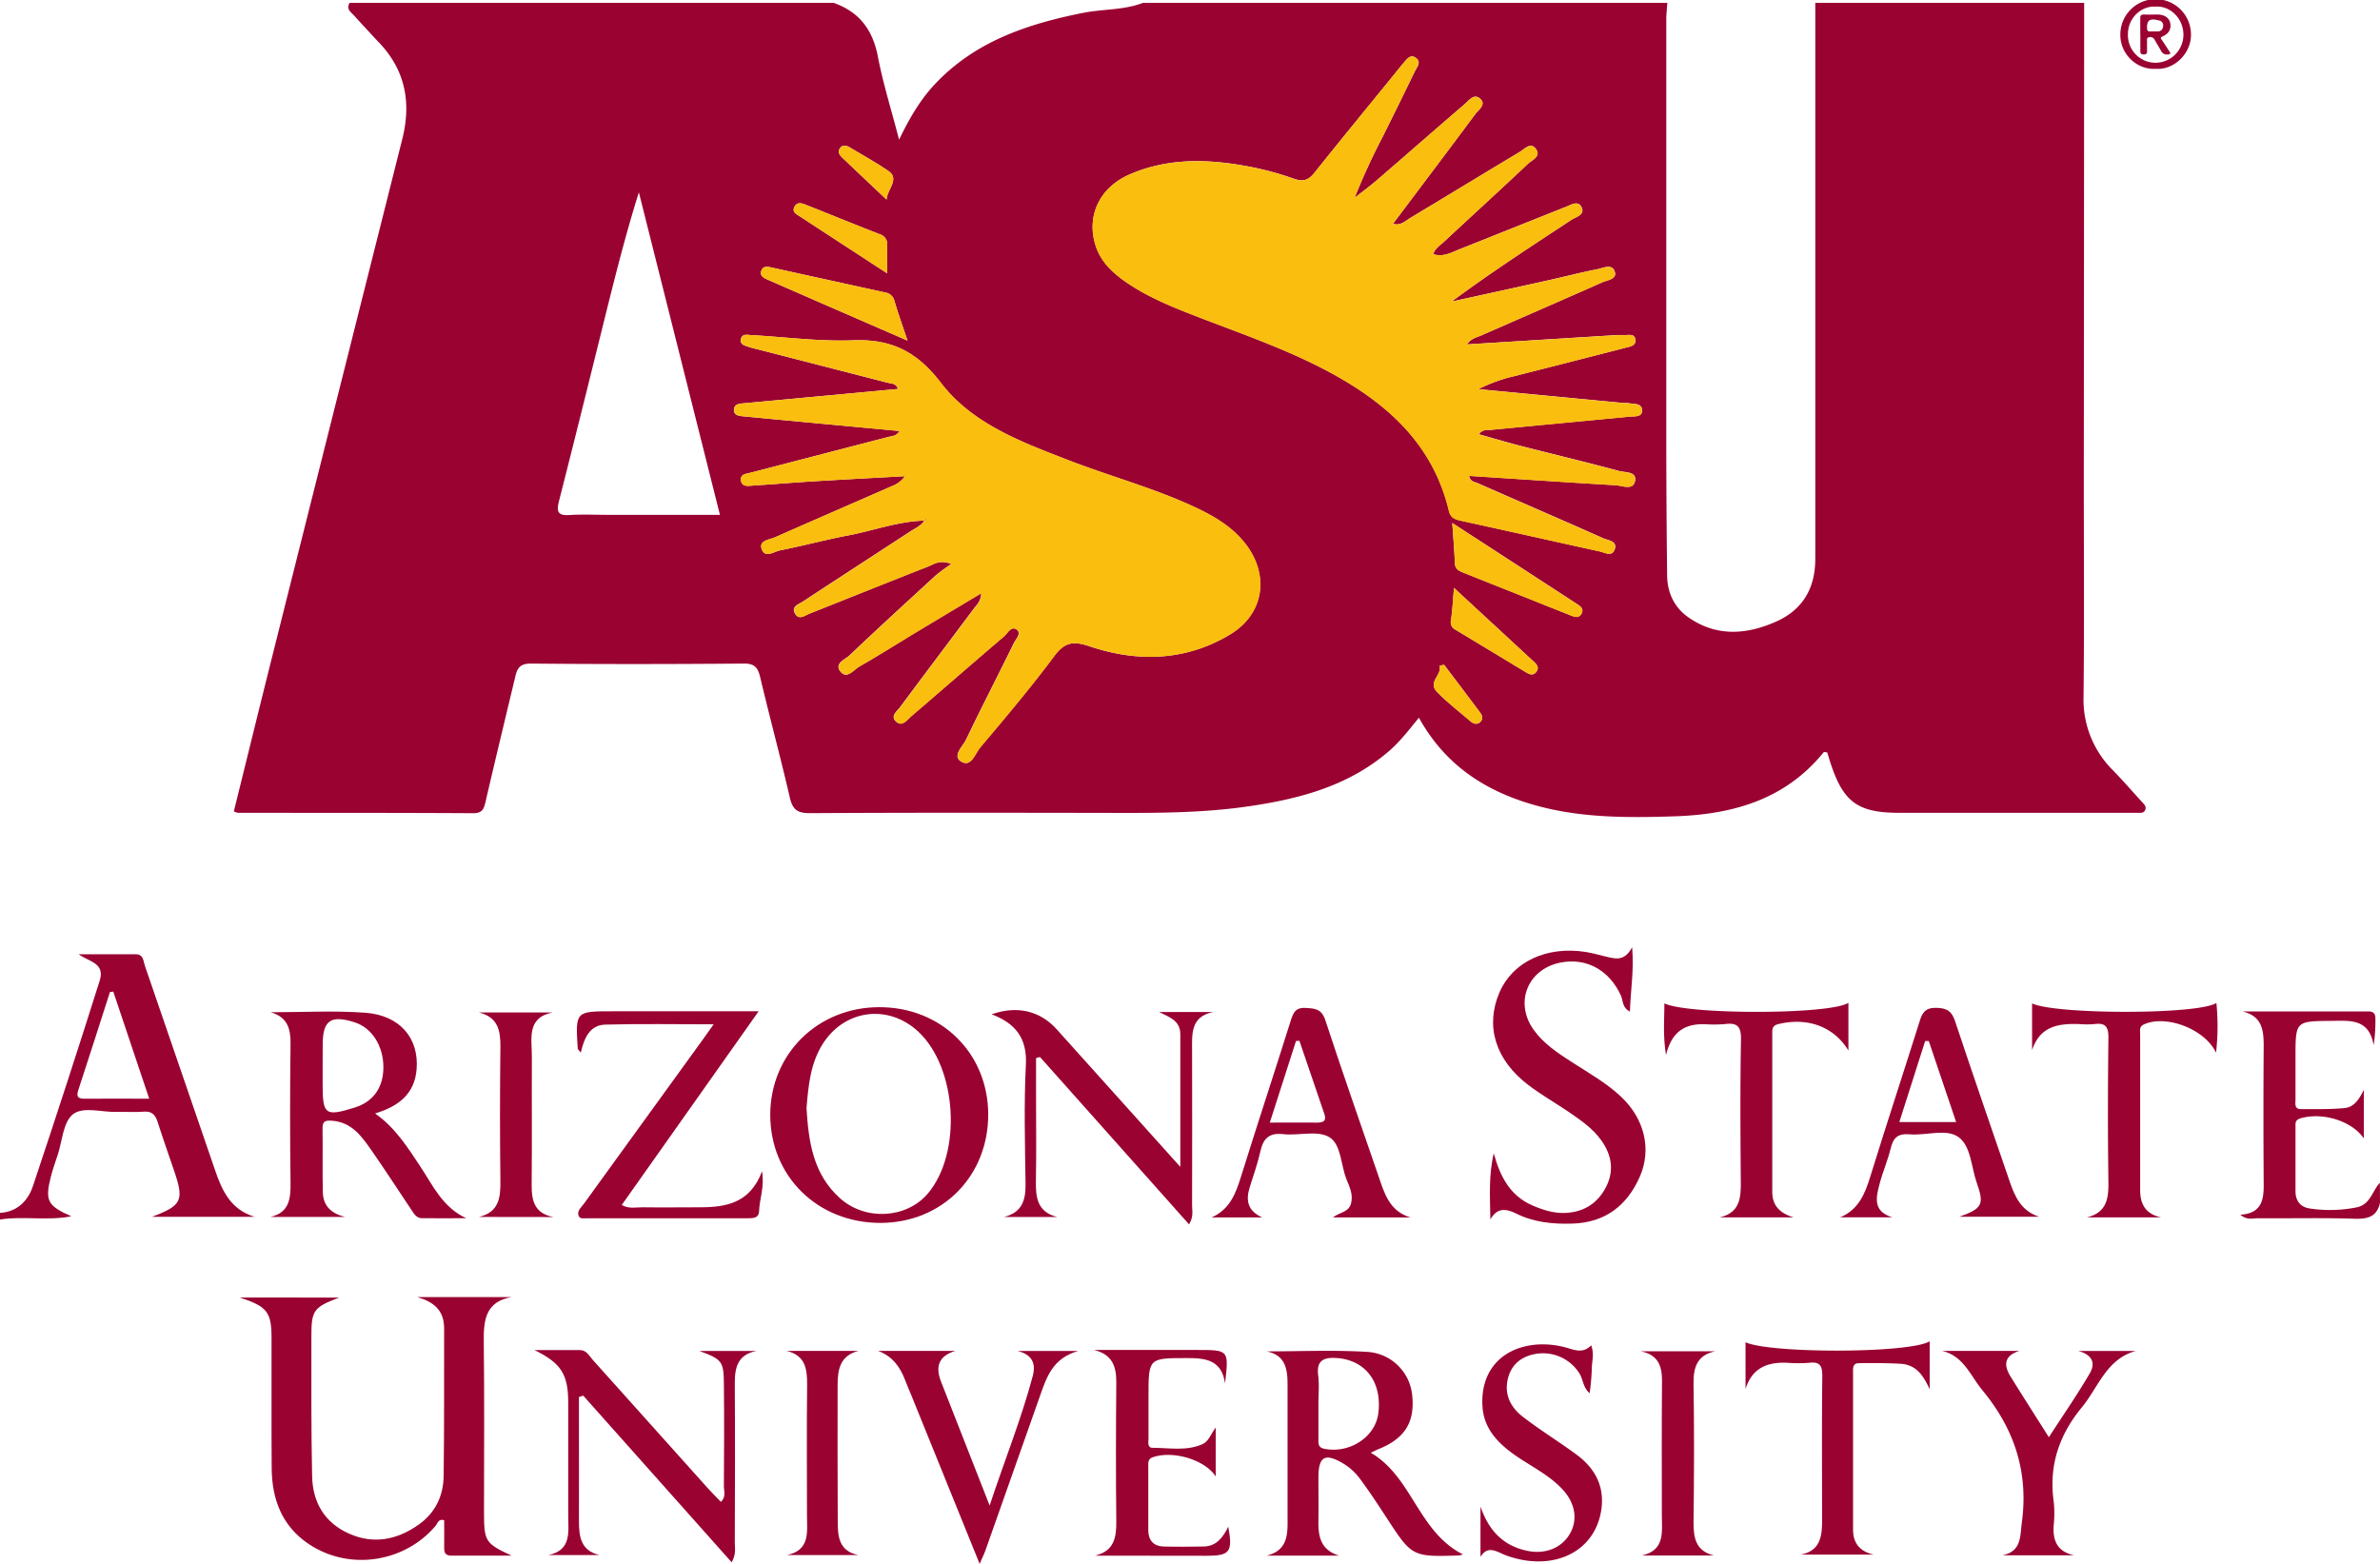
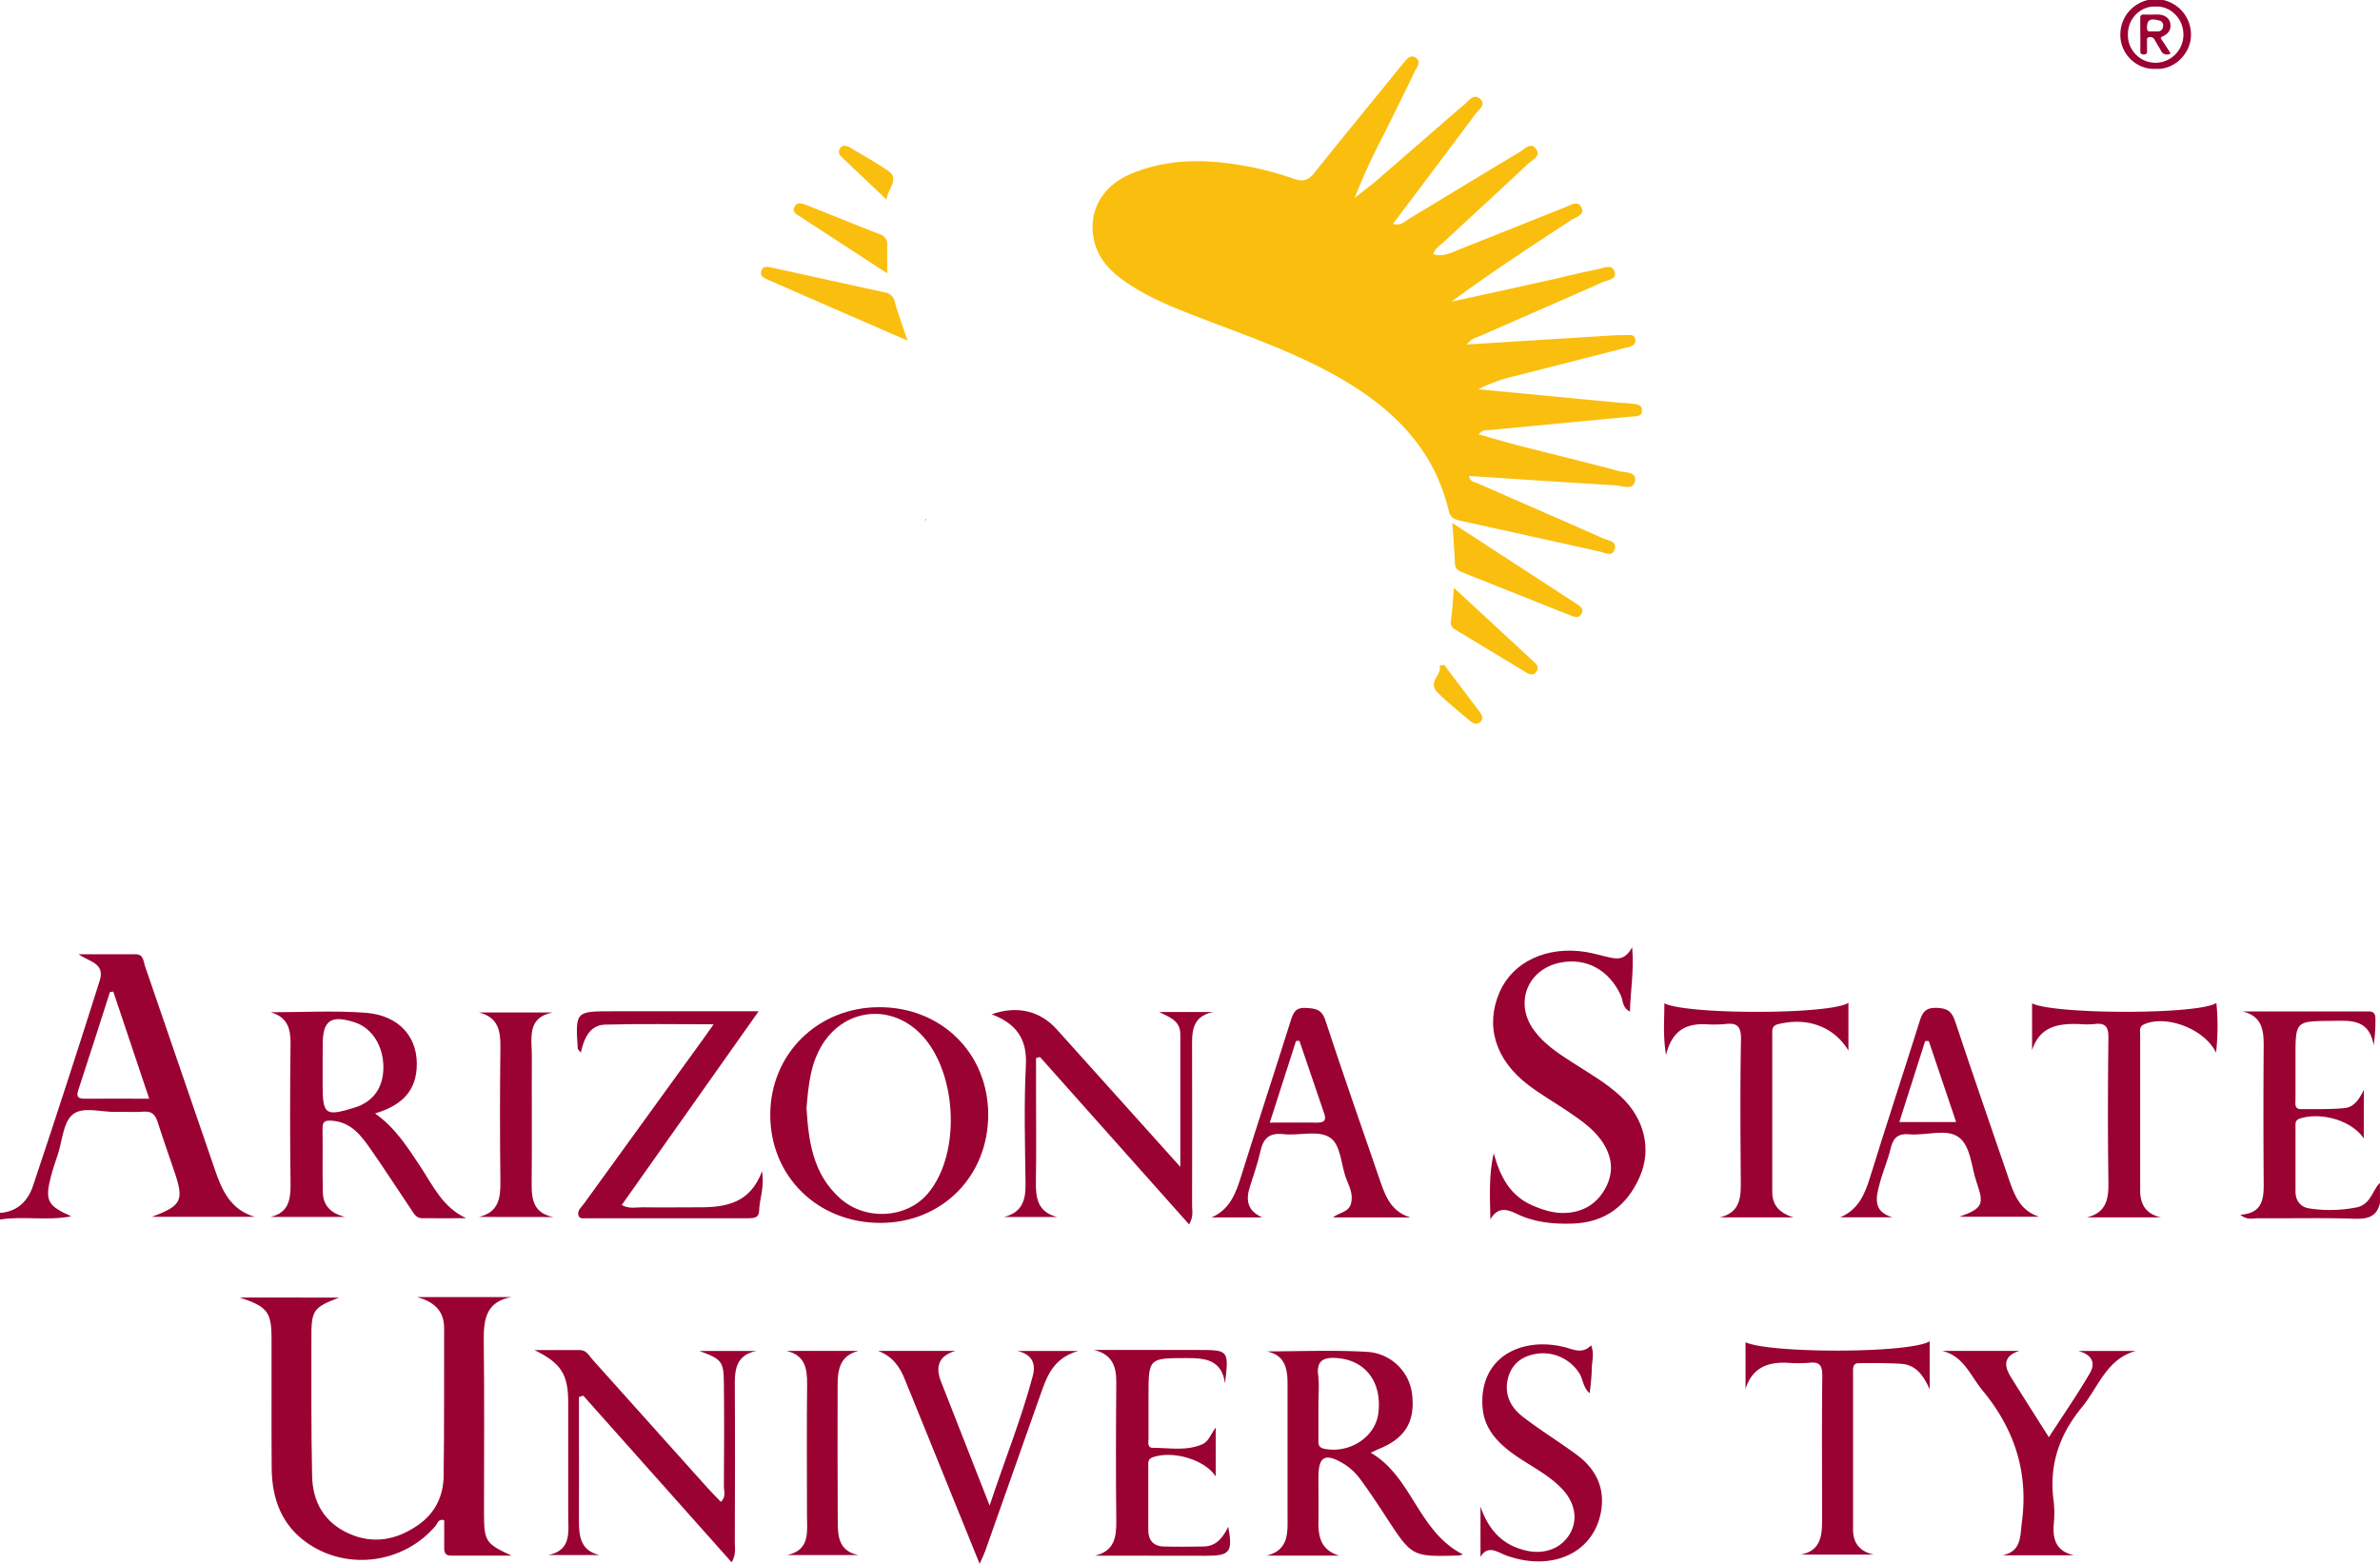
<svg xmlns="http://www.w3.org/2000/svg" viewBox="0 0 910 597.98">
  <defs>
    <style>.cls-1{fill:#9a0232;}.cls-2{fill:#fabe0f;}</style>
  </defs>
  <title>Asset 4</title>
  <g id="Layer_2" data-name="Layer 2">
    <g id="Layer_1-2" data-name="Layer 1">
      <g id="_0mg4p0" data-name="0mg4p0">
-         <path class="cls-1" d="M796.89,1.08q-.07,91.22-.14,182.43c0,27.62.19,55.25-.1,82.87A38.09,38.09,0,0,0,808,294.66c3.73,3.83,7.22,7.89,10.84,11.82.87.95,2,1.88,1.37,3.28s-2.17,1-3.37,1.05c-8.78,0-17.56,0-26.34,0H726.25c-16,0-21.56-4.1-26.51-19.53-.38-1.2-.73-2.41-1.08-3.56-.6-.05-1.22-.26-1.36-.09-14.68,18.11-34.65,23.76-56.86,24.51-18.23.61-36.4.68-54.11-4.41-18.53-5.32-33.81-15.21-43.81-33.3-3.83,4.72-7.17,9.06-11.29,12.65-15.15,13.17-33.54,18.21-52.79,21.09-19.76,3-39.67,2.69-59.57,2.66-36.4-.05-72.8-.11-109.21.11-4.67,0-6.59-1.28-7.64-5.85-3.56-15.39-7.69-30.64-11.33-46-.87-3.66-2-5.38-6.21-5.35-27.19.22-54.39.26-81.58,0-4.54,0-5.27,2.28-6,5.47-3.77,15.78-7.59,31.55-11.25,47.36-.64,2.76-1.23,4.41-4.75,4.39-30-.17-60-.12-89.93-.15a6.22,6.22,0,0,1-1.56-.56c5.07-20.45,10.09-41,15.23-61.44q24.56-97.84,49.18-195.66c3.47-13.81,1.22-26.26-8.86-36.84-3.25-3.41-6.41-6.9-9.58-10.37-1.24-1.36-3.17-2.52-1.67-4.84H318.76c9.76,3.43,14.93,10.27,16.89,20.49s5.15,20.39,8.12,31.81c4.07-8.39,8.13-15.31,13.72-21.25,15.41-16.36,35.38-23,56.64-27.23,7.6-1.51,15.51-1,22.87-3.82H637.51c-.14,2.12-.4,4.25-.4,6.37q0,79,0,158,0,27.29.32,54.59c.07,6.6,2.77,12.27,8.13,16,10.7,7.46,22.12,6.7,33.52,1.64,10.33-4.59,15-12.91,15-24q0-106.31,0-212.62Zm-443.39,198-.08-.07c-1.27,2.13-3.55,3-5.48,4.26-13.61,8.92-27.27,17.75-40.87,26.69-1.61,1.06-4.65,1.87-3.12,4.63s3.82.68,5.66,0c15.11-6,30.18-12.08,45.31-18,2.18-.85,4.3-2.7,8.82-.93a72.15,72.15,0,0,0-5.94,4.34c-11,10.12-22.1,20.24-32.95,30.57-1.7,1.62-6.08,3.12-3.45,6.3,2.42,2.93,5-.73,7.13-2,7.44-4.24,14.67-8.83,22-13.26,7.94-4.79,15.91-9.54,24.63-14.77-.16,3.3-1.8,4.51-2.87,5.95-9.35,12.52-18.77,25-28.1,37.54-1.18,1.59-3.79,3.39-1.73,5.45,2.4,2.41,4.23-.44,5.88-1.85,11.87-10.17,23.63-20.45,35.53-30.59,1.43-1.21,2.79-4.3,5-2.48,1.7,1.38-.49,3.52-1.28,5.14-6,12.29-12.31,24.47-18.23,36.82-1.24,2.6-5.3,6.14-2,8.3,3.92,2.54,5.41-2.95,7.36-5.26,9.66-11.46,19.35-22.92,28.29-34.93,4-5.43,7.31-5.9,13.6-3.79,18.39,6.18,36.83,5.65,53.82-4.63,13-7.89,15-23,5.45-34.93-5.09-6.37-11.92-10.33-19.15-13.7-15.55-7.25-32.15-11.69-48.11-17.86-18.06-7-36.87-13.92-48.85-29.57-9.15-11.95-18.91-16.89-33.54-16.32-13,.51-26-1.27-39.07-2-1.4-.08-3.33-.58-3.83,1.35-.62,2.37,1.54,2.66,3.09,3.22,1,.36,2.06.56,3.1.83q24.85,6.38,49.7,12.78c1.51.39,3.44.2,4.11,2.41l-16.7,1.56-42.17,3.92c-1.72.16-3.78.26-3.84,2.48s2,2.37,3.73,2.53l13.42,1.28L344,164.81c-1.3,2-2.89,1.89-4.25,2.24L287,180.75c-1.61.42-3.85.48-3.69,2.74.2,2.77,2.62,2.32,4.48,2.19,7.89-.52,15.78-1.18,23.67-1.66,11.52-.7,23-1.3,34.57-1.94a10.59,10.59,0,0,1-4.84,3.74c-14.9,6.52-29.82,13-44.69,19.56-2.16,1-6.26,1.21-5.31,4.35,1.19,4,4.84,1.14,7.21.68,8.6-1.69,17.07-4,25.68-5.63C333.87,202.94,343.37,199.33,353.51,199.07ZM548,97.19c.67-2.25,2.61-3.35,4.11-4.76,10.65-9.92,21.42-19.72,32-29.72,1.59-1.51,5.44-2.91,3-5.94-2-2.47-4.26.26-6.14,1.39C567,66.53,553.14,75,539.19,83.35c-1.94,1.17-3.69,3.07-6.58,2.21,10.58-14.05,21.11-28,31.52-42,1.24-1.67,4.34-3.63,1.72-5.9-2.34-2-4.27.81-5.93,2.24-11.2,9.63-22.3,19.38-33.48,29-2.74,2.36-5.67,4.51-8.51,6.75a254.43,254.43,0,0,1,10.83-23.54q6.16-12.35,12.18-24.77c.78-1.61,2.64-3.53.51-5.15s-3.49.35-4.74,1.82c-1.11,1.3-2.18,2.64-3.26,4-10.27,12.62-20.61,25.19-30.74,37.91-2.33,2.93-4.31,3.73-8.09,2.38a118.23,118.23,0,0,0-19.19-5c-14.74-2.59-29.48-2.71-43.51,3.4-11.22,4.88-16.22,15.26-13.33,26.06,2,7.61,7.57,12.28,13.74,16.28,7.57,4.91,15.91,8.32,24.3,11.58,17.34,6.75,35,12.71,51.48,21.54C530.17,154,547.9,169.65,554,195.29c.62,2.6,2.19,3.28,4.45,3.78,17.75,3.88,35.48,7.86,53.23,11.77,2,.43,4.63,2.11,5.66-.63,1.26-3.34-2.36-3.53-4.23-4.35-16-7.12-32.14-14.08-48.2-21.15-1.1-.48-2.78-.49-3.17-2.76,18.88,1.23,37.43,2.48,56,3.58,2.57.15,6.59,2,7.39-1.42.92-3.93-3.71-3.37-6-4-12.59-3.4-25.28-6.43-37.91-9.67-5.16-1.33-10.28-2.86-15.79-4.41,1.59-1.94,3-1.51,4.14-1.63q26.82-2.58,53.65-5.1c1.84-.18,4.57.24,4.66-2.22.1-2.89-2.86-2.55-4.87-2.88-1.05-.17-2.14-.1-3.2-.2l-54.5-5.21a58.91,58.91,0,0,1,13.83-5c14.08-3.61,28.19-7.14,42.26-10.81,1.7-.44,4.36-.69,3.88-3.32-.41-2.21-2.76-1.48-4.37-1.54s-3.43,0-5.13.15l-54.87,3.41c1.6-2.31,3.6-2.61,5.31-3.36,15.48-6.8,31-13.52,46.43-20.38,1.95-.87,5.7-1.15,4.77-4.05-1-3.22-4.48-1.37-6.75-.93-6.29,1.22-12.5,2.85-18.77,4.24q-18.41,4.09-36.84,8.1c15-11.14,30.43-21.13,45.76-31.24,1.75-1.16,5.37-1.91,3.89-4.86-1.38-2.74-4.16-.79-6.25,0-13.52,5.36-27,10.79-40.55,16.16C554.76,96.67,551.7,98.38,548,97.19ZM275.27,196.87l-31-123.33c-4.82,15.36-8.64,30.45-12.41,45.56-6,24.22-12,48.45-18.16,72.64-1,3.9-.37,5.5,4,5.21,4.9-.33,9.84-.08,14.76-.08Zm280,3.09c.43,6.12.83,10.77,1,15.42.09,2.16,1.46,2.86,3.1,3.52q20.48,8.15,41,16.33c1.66.67,3.38,1.34,4.4-.75.88-1.79-.6-2.73-1.84-3.54C587.44,220.84,571.93,210.77,555.3,200ZM347,130.25c-2-5.92-3.63-10.48-5-15.13a4.22,4.22,0,0,0-3.48-3.26q-21.59-4.74-43.18-9.49c-1.75-.39-3.69-.88-4.29,1.31s1.53,2.83,3,3.49C311.26,114.71,328.49,122.2,347,130.25Zm208.94,94.54c-.44,5.1-.6,8.73-1.13,12.3a3.16,3.16,0,0,0,1.67,3.68q13.48,8.1,26.93,16.27c1.35.82,2.77,1.44,4-.12s.24-2.79-.91-3.86C576.61,243.92,566.74,234.8,555.92,224.79ZM339.22,104.52c0-4.36,0-7.51,0-10.66a4,4,0,0,0-2.91-4.32c-9.34-3.61-18.61-7.45-27.93-11.11-1.52-.6-3.46-1.45-4.57.55-1.2,2.18.85,3,2.21,3.89C316.72,89.87,327.42,96.83,339.22,104.52ZM339,76.34c.18-4,5.17-7.88.63-11-4.73-3.23-9.76-6-14.69-8.95-1.34-.8-2.85-1.23-3.89.46-.83,1.34,0,2.46.92,3.36Q330.48,68.32,339,76.34Zm213.17,177.9-1.71.26c1,3.7-4.81,6.27-.89,10.22s8.33,7.35,12.55,11c1.25,1.07,2.66,1.59,4,.21,1.07-1.13.6-2.4-.21-3.48Q559.07,263.32,552.19,254.25Z" />
        <path class="cls-1" d="M0,463.79c6.68-.42,10.72-4.63,12.62-10.33Q25.71,414.33,38.12,375c2.15-6.78-4.06-7.21-8.07-10.11H51.85c3.05,0,2.92,2.58,3.57,4.48q13.41,39,26.78,78c2.69,7.91,6,15.17,15.15,17.92H58.09C69.58,461,70.42,459,66.64,447.89c-2.13-6.26-4.33-12.5-6.35-18.8-.88-2.75-2.14-4.28-5.39-4s-6.84,0-10.27.09c-5.75.2-12.88-2.26-16.85,1-3.63,3-3.94,10-5.67,15.29-.94,2.84-1.95,5.66-2.68,8.55-2.29,9.08-1.29,11.07,7.85,15.08-9.54,1.82-18.51-.21-27.28,1.24Zm43.31-84.62-1.28.19c-4,12.51-8,25-12.11,37.52-.93,2.82.25,3.28,2.68,3.25,7.88-.07,15.76,0,24.45,0Z" />
        <path class="cls-1" d="M910,459.94c-1.23,5.56-4.94,6.25-10.05,6.08-12.19-.4-24.4-.08-36.59-.18-2,0-4.22.84-6.75-1.35,8.38-.53,9-5.93,8.92-12.08q-.19-26.32,0-52.65c0-6-.71-11.26-8.13-13q24.12,0,48.23,0c1.93,0,2.64.92,2.61,2.74a61.53,61.53,0,0,1-.66,10.14c-1.8-10.19-9-9.34-16.09-9.27-13.8.13-13.8,0-13.8,14,0,5.35,0,10.7,0,16.05,0,1.59-.55,3.73,2.18,3.7,5.56-.06,11.15.15,16.66-.42,3.69-.39,5.58-3.53,7.28-6.94v18.57c-4.58-6.8-16-10.17-24.27-7.67-2.14.65-1.84,2-1.85,3.42,0,8.13,0,16.27,0,24.4,0,3.82,2,6.19,5.6,6.65a52.32,52.32,0,0,0,17.85-.46c5.23-1.14,5.88-6.28,8.82-9.4Z" />
        <path class="cls-1" d="M129.65,496.18C119.71,500,119,501,119.06,511.86c0,17.55-.1,35.1.28,52.64.21,9.9,4.68,17.71,14.05,21.91s18.36,2.46,26.62-3.36c6.43-4.53,9.51-11,9.62-18.66.26-18.83.13-37.67.18-56.5,0-6.95-4.14-10.15-10.29-11.91h36.1c-10.1,1.77-10.76,8.95-10.65,17.25.27,21.61.09,43.24.09,64.85,0,11.38.47,12.09,10.56,16.78-7.7,0-15.4,0-23.1,0-2.44,0-2.72-1.37-2.69-3.29.06-3.42,0-6.84,0-10.26-2.26-.7-2.53,1.29-3.35,2.24-12.1,14.15-33.31,17.18-48.69,6.69-10.08-6.87-13.81-17.07-13.91-28.79-.14-16.69,0-33.39-.06-50.09-.05-9.66-1.71-11.8-12.17-15.21Z" />
        <path class="cls-1" d="M103.48,387.07c12.1,0,24.24-.69,36.27.19,13.12,1,20.46,9.67,19.55,21.51-.72,9.43-6.79,14.27-15.9,17,7.78,5.46,12.48,13,17.4,20.42,4.76,7.18,8.42,15.46,17.44,19.63-5.65,0-11.29.07-16.94,0-2.22,0-3.19-2-4.24-3.56-5-7.43-9.87-15-15-22.35-3.8-5.44-7.65-10.92-15.35-11.38-2.55-.15-3.42.39-3.38,3,.11,8.13-.08,16.27.11,24.4.13,5.28,3.28,8.09,8.43,9.4H103.44c7.1-1.66,7.72-6.82,7.65-12.94q-.34-26.65,0-53.3C111.15,393.2,109.83,388.88,103.48,387.07Zm19.88,20.63q0,3.53,0,7.05c0,11.52,1,12.26,12.23,8.78,7.13-2.22,11-7.65,11-15.42,0-8.2-4.4-15.07-10.94-17.17-9.13-2.94-12.26-.79-12.26,8.43Q123.36,403.54,123.36,407.71Z" />
        <path class="cls-1" d="M569.85,466.29c-.16-8.73-.67-17,1.29-25.27,2.4,8.73,6.14,16.2,14.82,19.94,3.94,1.7,8,3,12.38,2.86,7.29-.28,12.67-3.76,15.87-10.19,3-6.11,2-12-1.91-17.52-3.43-4.83-8.26-8-13-11.26-5-3.35-10.17-6.34-14.93-9.95-12.68-9.62-16.59-22.65-11-35.51,5.07-11.63,18-17.71,32.89-15.38,2.94.46,5.81,1.37,8.72,2,3.19.73,6.36,1.33,9.08-3.82.76,9.24-.64,16.61-.85,24.61-3-1.46-2.59-4.2-3.44-6.08-4.42-9.78-13.3-14.68-23.32-12.6-12.46,2.59-17.49,15.38-10,25.74,3.82,5.3,9.22,8.84,14.63,12.33,6.46,4.17,13.21,7.94,18.84,13.28,8.75,8.3,11.71,19.88,7.07,30.47-4.85,11.05-13.22,17.56-25.76,17.95-7.59.24-14.94-.49-21.83-4C575.76,462.18,572.43,461.72,569.85,466.29Z" />
        <path class="cls-1" d="M559.36,594.39a14.72,14.72,0,0,1-1.59.41c-17.89.52-17.87.5-27.77-14.69-3.27-5-6.55-10-10.13-14.8a22.09,22.09,0,0,0-6.09-5.57c-7.17-4.32-9.68-2.86-9.68,5.27,0,5.56.08,11.12,0,16.68-.11,6,1,11.08,7.95,13.17H484.25c8.72-2.1,8.06-9,8.05-15.54q0-25,0-50.05c0-5.87-.91-11.12-8-12.52,12.89,0,25.81-.59,38.65.2a18.37,18.37,0,0,1,17,16.52c1.1,10.2-2.71,16.45-12.48,20.49-1,.4-1.93.88-3.37,1.54C540,564.74,542.16,585.65,559.36,594.39ZM504.1,536.91c0,4.49,0,9,0,13.48,0,1.7-.14,3.15,2.38,3.63,9.61,1.86,19.43-4.54,20.54-13.68,1.45-11.92-5-20.32-16-21.05-5-.33-7.75,1-7,6.71C504.46,529.58,504.1,533.27,504.1,536.91Z" />
        <path class="cls-1" d="M336.23,385.13c23.74,0,41.58,17.62,41.62,41.07,0,23.61-17.67,41.41-41.24,41.42-24,0-42.15-17.85-42.1-41.4C294.56,403,312.69,385.12,336.23,385.13Zm-27.86,38.63c.78,12.41,2.35,25.12,12.87,34.49,9.67,8.62,25.32,7.73,33.45-1.77,13.25-15.49,11.3-48.3-3.69-62.1-11.48-10.57-28.12-8.35-36.45,4.84C309.92,406.56,309.09,414.85,308.37,423.77Z" />
        <path class="cls-1" d="M221.36,534.21q0,4.93,0,9.86c0,12.41.05,24.82,0,37.23,0,6,.47,11.61,7.88,13.34H209.67c9-1.87,7.6-8.93,7.59-15.34q0-21.51,0-43c0-10.9-2.81-15.09-12.9-20.05q8.69,0,17.37,0c2.56,0,3.53,2.22,4.91,3.74q21.87,24.32,43.67,48.72c1.68,1.88,3.48,3.65,5.32,5.58,2.1-1.9,1.13-4.15,1.15-6.08.1-13.05.14-26.11,0-39.16-.07-8.49-.72-9.25-9.32-12.45h21.74c-7.08,1.37-8.28,6.23-8.25,12.36.13,20.33.07,40.66,0,61,0,2.07.59,4.25-1.19,7.45L223,533.67Z" />
        <path class="cls-1" d="M451.3,446.2c0-18.25,0-34.47,0-50.7,0-5.33-4.28-6.57-8.09-8.51h20.65c-8.74,1.75-8.07,8.46-8.06,14.91q.06,29.55,0,59.1c0,2,.62,4.21-1.15,7.19l-57-64-1.51.4q0,7.45,0,14.9c0,10.71.15,21.42-.06,32.12-.12,6.37.6,11.88,8.16,13.75H383.9c6.89-1.73,8.3-6.42,8.22-12.61-.2-15.2-.64-30.44.13-45.6.53-10.34-4.15-15.9-13.09-19.29,9.77-3.48,18.62-1.31,25,5.87C419.43,410.77,434.72,427.74,451.3,446.2Z" />
        <path class="cls-1" d="M222.07,402.51c-.92-1.14-1.16-1.3-1.17-1.47C220,386.7,220,386.7,234.16,386.7h55.91l-52.34,74.07c2.75,1.6,5.51.84,8.09.88,7.27.11,14.55,0,21.83,0,10.05,0,19.19-1.64,23.72-13.76,1,6.16-1,10.58-1.12,15.16-.06,2.67-2.07,2.79-4.13,2.79q-30.81,0-61.63,0c-1.21,0-2.88.44-3.32-1.11-.53-1.87,1.13-3.11,2.1-4.45q22.72-31.45,45.51-62.85c1.21-1.67,2.4-3.37,4.09-5.75-14.43,0-28-.25-41.54.12C225.58,392,223.37,396.8,222.07,402.51Z" />
        <path class="cls-1" d="M723.52,465.48H703.63c7.07-3,9.45-9,11.5-15.64,6.11-19.76,12.59-39.42,18.8-59.15,1-3.33,2.12-5.4,6.4-5.31s6,1.41,7.25,5.27c6.8,20.44,13.86,40.8,20.84,61.18,2,5.79,4.39,11.24,11.24,13.43H749.23c8.75-3.19,9.52-4.66,6.58-13-2.1-6-2.21-14-6.93-17.43s-12.44-.51-18.8-1.09c-4.21-.38-6.18,1.21-7.14,5.26-1.08,4.55-3,8.9-4.2,13.43C717.36,457.61,715.83,463.15,723.52,465.48Zm24.42-36.41-10.47-31-1.38,0-9.88,31Z" />
        <path class="cls-1" d="M482.62,465.54H463.25c7.09-3.14,9.3-9.33,11.35-15.92,6.16-19.74,12.64-39.38,18.85-59.11,1-3.08,1.68-5.32,5.81-5.09,3.7.21,6.1.42,7.51,4.76C513.27,410,520.2,429.76,527,449.52c2.27,6.6,4.14,13.54,12.23,16H509.7c2.25-1.94,5.93-1.84,6.86-5.29s-.56-6.37-1.73-9.29c-2.21-5.52-2-13.43-6.6-16.13s-11.65-.47-17.56-1.13c-5.45-.61-7.68,1.68-8.77,6.62-1,4.57-2.61,9-4,13.48C476.21,459,477,463,482.62,465.54Zm2.89-36.27c6.58,0,12.34-.07,18.11,0,2.54,0,3.63-.73,2.74-3.34q-4.77-14-9.53-27.95l-1.3.08Z" />
        <path class="cls-1" d="M418.67,594.86c7.32-1.73,8.22-6.9,8.15-13.18-.2-17.77-.15-35.54,0-53.3,0-6.12-1.71-10.51-8.51-12.17h39.56c12,0,12,0,10.53,12.77-1.29-9.14-7.72-9.69-14.69-9.67-14.58,0-14.58,0-14.58,14.71,0,5.35,0,10.7,0,16.05,0,1.36-.55,3.56,1.57,3.55,6.36,0,12.86,1.34,19-1.36,2.48-1.09,3.16-3.74,5.13-6.38v18.68c-4.16-6.43-16.32-10-24-7.36-2.06.72-1.78,2.15-1.78,3.55q-.05,12.2,0,24.4c0,3.81,2,6.1,5.85,6.21,5.13.14,10.27.08,15.4,0,4.88-.12,7.31-3.54,9.34-7.55,1.75,9.66.64,11.1-8.33,11.1Z" />
        <path class="cls-1" d="M826.28,465.51H797.92c7.45-1.8,8.33-7,8.24-13.47-.26-18.4-.22-36.81,0-55.21.05-4.24-1.18-5.8-5.35-5.24a35.12,35.12,0,0,1-5.77,0c-7.91-.26-15.08.73-18.07,10v-17.9c8.73,4.24,63.42,4.38,70.47-.16a88.43,88.43,0,0,1-.13,19c-4.42-9.23-19.32-14.62-27.59-10.8-1.88.87-1.42,2.43-1.42,3.8q0,29.85,0,59.7C818.32,460.71,820.61,464.26,826.28,465.51Z" />
        <path class="cls-1" d="M566.07,595.32v-19.2c3.14,9,8.46,14.87,17.79,16.87,6.89,1.48,13.31-1,16.51-6.71,3-5.39,1.84-11.73-3.09-16.94-5.83-6.16-13.7-9.44-20.27-14.57-5.42-4.23-9.52-9.27-10.13-16.38-1.18-13.89,7.21-23.4,21.23-24.28a33.83,33.83,0,0,1,12,1.57c3,.93,5.7,1.45,8.27-1.25,1.3,3.31.23,6.25.25,9.13a90.72,90.72,0,0,1-.82,9.18c-2.55-2.17-2.46-5.21-3.88-7.51a16.45,16.45,0,0,0-17.15-7.44c-5.51,1.09-9.22,4.36-10.37,10-1.2,5.94,1.49,10.61,5.89,14,6.59,5.07,13.71,9.45,20.42,14.38,7.25,5.33,11,12.41,9.47,21.65-2.68,15.89-18.58,23.31-36.2,17C572.62,593.61,569,590.53,566.07,595.32Z" />
        <path class="cls-1" d="M374.57,598l-26-64.17c-.8-2-1.68-3.93-2.43-5.92-1.94-5.15-4.88-9.32-10.43-11.35h29.63c-6.37,1.86-7.81,5.92-5.55,11.72,6,15.28,12,30.55,18.6,47.42,5.81-17.58,12.15-33.21,16.49-49.54,1.34-5.05-.5-8.26-5.8-9.57h23.17c-9.69,2.79-12,9.86-14.46,16.78q-10.59,29.88-21.11,59.78C376.26,594.31,375.68,595.43,374.57,598Z" />
        <path class="cls-1" d="M793,594.73H765.63c7.36-1.53,6.71-7.17,7.46-12.8,2.52-19.14-2.92-35.57-15.07-50.26-4.62-5.58-7.17-13.14-15.42-15.1h29.49c-5.85,1.88-6.05,5.44-3.29,9.89,4.61,7.42,9.32,14.78,14.59,23.11,5.53-8.55,10.92-16.32,15.67-24.47,2.49-4.27.36-7.28-4.47-8.52h22.08c-11.22,3-14.31,13.84-20.7,21.6-8.73,10.61-12.64,22.35-10.73,36a43,43,0,0,1,0,9C784.83,589,786.47,593.26,793,594.73Z" />
        <path class="cls-1" d="M685.8,465.51H657.53c8.29-1.95,8.12-8.23,8.06-14.75-.14-17.76-.25-35.53.08-53.28.09-5-1.45-6.5-6.14-5.89a51.37,51.37,0,0,1-7.7.05c-7.21-.17-12.52,2.41-14.82,11.76-1.24-7.74-.61-13.69-.63-19.74,8.7,4.39,63.32,4.37,70.37-.19v18.25c-5.56-9.19-15.71-12.84-26.83-10.11-2.43.6-2.29,2.08-2.29,3.78q0,30.17,0,60.34C677.65,461.09,680.6,463.93,685.8,465.51Z" />
        <path class="cls-1" d="M737.82,512.89v18.35c-2.3-5-5-9.42-11.13-9.75-5.34-.29-10.7-.31-16-.22-2.47,0-2.17,2.18-2.17,3.86,0,19.92,0,39.84,0,59.76,0,5.16,2.58,8.39,7.88,9.56H688.55c7.46-1.45,8.14-7,8.13-13.08,0-18.42-.13-36.84.08-55.26,0-3.89-.91-5.48-5-5a52.85,52.85,0,0,1-8.35,0c-7.57-.34-13.44,1.88-16,10V513.26C676.75,517.59,730.18,517.58,737.82,512.89Z" />
-         <path class="cls-1" d="M655.31,594.8H627.75c9-2,7.65-9.09,7.66-15.45,0-17.1-.09-34.2.06-51.31.05-5.93-1.66-10.08-8.18-11.34h28.58c-7.1,1.48-8.45,6.24-8.34,12.69.28,17.52.22,35.06,0,52.59C647.48,588.1,648.39,593.07,655.31,594.8Z" />
        <path class="cls-1" d="M183.12,465.34c7.55-1.78,8.29-7.21,8.21-13.62q-.31-25.63,0-51.27c.08-6.35-.88-11.49-8.23-13.3h28.2c-10.09,2-7.91,10.06-7.94,17-.08,16.24.08,32.47-.08,48.71-.06,6.18,1,11.14,8.33,12.52Z" />
        <path class="cls-1" d="M300.71,516.56h27.55c-7.18,1.8-8,7.27-8,13.3,0,17.11-.06,34.22.05,51.32,0,5.79.08,11.86,7.85,13.44H301c8.86-1.92,7.56-8.91,7.55-15.31,0-16.68-.14-33.36.06-50C308.64,523.2,307.77,518.21,300.71,516.56Z" />
        <path class="cls-2" d="M548,97.19c3.68,1.19,6.74-.52,9.84-1.75,13.53-5.36,27-10.79,40.55-16.16,2.09-.83,4.87-2.78,6.25,0,1.48,2.95-2.14,3.7-3.89,4.86C585.44,94.22,570,104.21,555,115.35q18.42-4,36.84-8.1c6.26-1.39,12.47-3,18.77-4.24,2.28-.44,5.73-2.3,6.75.93.93,2.9-2.82,3.19-4.77,4.05-15.45,6.87-31,13.59-46.43,20.38-1.71.75-3.72,1.05-5.31,3.36l54.87-3.41c1.71-.11,3.43-.21,5.13-.15s4-.68,4.37,1.54c.49,2.63-2.18,2.88-3.88,3.32-14.07,3.67-28.17,7.2-42.26,10.81a58.91,58.91,0,0,0-13.83,5l54.5,5.21c1.06.1,2.15,0,3.2.2,2,.32,5,0,4.87,2.88-.08,2.46-2.81,2-4.66,2.22q-26.82,2.56-53.65,5.1c-1.18.11-2.55-.31-4.14,1.63,5.52,1.55,10.63,3.08,15.79,4.41,12.63,3.24,25.32,6.27,37.91,9.67,2.3.62,6.93.06,6,4-.8,3.41-4.82,1.58-7.39,1.42-18.56-1.1-37.11-2.35-56-3.58.39,2.27,2.07,2.28,3.17,2.76,16.06,7.07,32.16,14,48.2,21.15,1.86.83,5.49,1,4.23,4.35-1,2.74-3.7,1.07-5.66.63-17.74-3.91-35.47-7.89-53.23-11.77-2.27-.5-3.84-1.18-4.45-3.78-6.08-25.64-23.81-41.3-45.88-53.15-16.46-8.84-34.14-14.8-51.48-21.54-8.39-3.26-16.72-6.67-24.3-11.58-6.17-4-11.7-8.68-13.74-16.28-2.9-10.8,2.11-21.17,13.33-26.06,14-6.11,28.77-6,43.51-3.4a118.23,118.23,0,0,1,19.19,5c3.78,1.35,5.76.55,8.09-2.38C512.84,53.22,523.18,40.66,533.44,28c1.08-1.33,2.15-2.67,3.26-4,1.26-1.47,2.67-3.4,4.74-1.82s.26,3.55-.51,5.15q-6,12.43-12.18,24.77A254.43,254.43,0,0,0,517.92,75.7c2.84-2.25,5.77-4.39,8.51-6.75,11.18-9.65,22.28-19.4,33.48-29,1.66-1.43,3.59-4.26,5.93-2.24,2.62,2.27-.48,4.23-1.72,5.9-10.41,14-20.95,27.93-31.52,42,2.89.86,4.64-1,6.58-2.21C553.14,75,567,66.53,581,58.17c1.88-1.13,4.16-3.86,6.14-1.39,2.43,3-1.41,4.43-3,5.94-10.57,10-21.34,19.8-32,29.72C550.63,93.83,548.7,94.94,548,97.19Z" />
-         <path class="cls-2" d="M353.51,199.07c-10.14.26-19.64,3.87-29.47,5.73-8.61,1.63-17.08,3.94-25.68,5.63-2.37.46-6,3.29-7.21-.68-.94-3.15,3.15-3.4,5.31-4.35,14.87-6.58,29.79-13,44.69-19.56a10.59,10.59,0,0,0,4.84-3.74c-11.53.64-23.05,1.24-34.57,1.94-7.89.48-15.78,1.14-23.67,1.66-1.86.12-4.29.57-4.48-2.19-.16-2.26,2.08-2.32,3.69-2.74l52.77-13.69c1.36-.35,2.94-.25,4.25-2.24l-46.11-4.34-13.42-1.28c-1.73-.16-3.79-.25-3.73-2.53s2.11-2.32,3.84-2.48l42.17-3.92,16.7-1.56c-.67-2.21-2.6-2-4.11-2.41q-24.84-6.42-49.7-12.78c-1-.27-2.09-.47-3.1-.83-1.55-.56-3.71-.84-3.09-3.22.5-1.93,2.43-1.42,3.83-1.35,13,.71,26.1,2.49,39.07,2,14.63-.57,24.39,4.37,33.54,16.32,12,15.65,30.78,22.58,48.85,29.57,16,6.18,32.55,10.61,48.11,17.86,7.23,3.37,14.06,7.32,19.15,13.7,9.56,12,7.58,27-5.45,34.93-17,10.28-35.43,10.82-53.82,4.63-6.3-2.12-9.56-1.64-13.6,3.79-8.94,12-18.63,23.47-28.29,34.93-1.95,2.31-3.44,7.8-7.36,5.26-3.34-2.16.72-5.7,2-8.3,5.91-12.35,12.18-24.53,18.23-36.82.79-1.61,3-3.75,1.28-5.14-2.24-1.82-3.61,1.26-5,2.48-11.9,10.13-23.66,20.42-35.53,30.59-1.64,1.41-3.47,4.26-5.88,1.85-2.06-2.07.55-3.87,1.73-5.45,9.33-12.54,18.75-25,28.1-37.54,1.08-1.44,2.71-2.65,2.87-5.95-8.72,5.23-16.69,10-24.63,14.77-7.33,4.42-14.56,9-22,13.26-2.14,1.22-4.71,4.89-7.13,2-2.63-3.18,1.75-4.68,3.45-6.3,10.85-10.33,21.9-20.44,32.95-30.57a72.15,72.15,0,0,1,5.94-4.34c-4.52-1.77-6.65.08-8.82.93-15.13,5.94-30.2,12-45.31,18-1.84.73-4.19,2.7-5.66,0s1.5-3.57,3.12-4.63c13.59-8.94,27.26-17.77,40.87-26.69,1.93-1.27,4.21-2.13,5.48-4.26a2.24,2.24,0,0,0,.57-.2c.08-.05.05-.26.07-.39Z" />
        <path class="cls-2" d="M555.3,200c16.64,10.81,32.15,20.88,47.64,31,1.24.81,2.72,1.76,1.84,3.54-1,2.09-2.74,1.41-4.4.75q-20.47-8.19-41-16.33c-1.64-.65-3-1.35-3.1-3.52C556.13,210.72,555.72,206.07,555.3,200Z" />
        <path class="cls-2" d="M347,130.25c-18.49-8.05-35.73-15.54-52.93-23.08-1.5-.66-3.63-1.31-3-3.49s2.55-1.69,4.29-1.31q21.58,4.77,43.18,9.49a4.22,4.22,0,0,1,3.48,3.26C343.35,119.77,345,124.33,347,130.25Z" />
        <path class="cls-2" d="M555.92,224.79c10.82,10,20.7,19.14,30.56,28.27,1.15,1.07,2.15,2.28.91,3.86s-2.65.94-4,.12q-13.46-8.14-26.93-16.27a3.16,3.16,0,0,1-1.67-3.68C555.31,233.51,555.48,229.89,555.92,224.79Z" />
        <path class="cls-2" d="M339.22,104.52c-11.8-7.69-22.51-14.65-33.19-21.65-1.36-.89-3.41-1.71-2.21-3.89,1.11-2,3.05-1.15,4.57-.55,9.33,3.67,18.59,7.5,27.93,11.11a4,4,0,0,1,2.91,4.32C339.19,97,339.22,100.15,339.22,104.52Z" />
        <path class="cls-2" d="M339,76.34q-8.52-8-17-16.1c-.95-.9-1.75-2-.92-3.36,1-1.69,2.55-1.26,3.89-.46,4.93,2.93,10,5.72,14.69,8.95C344.19,68.46,339.2,72.36,339,76.34Z" />
        <path class="cls-2" d="M552.19,254.25q6.86,9.09,13.72,18.18c.82,1.09,1.28,2.36.21,3.48-1.31,1.39-2.73.86-4-.21-4.22-3.62-8.64-7-12.55-11s1.91-6.52.89-10.22Z" />
        <path class="cls-1" d="M353.51,199.07l.57-.67c0,.14,0,.34-.07.39a2.24,2.24,0,0,1-.57.2Z" />
      </g>
      <path class="cls-1" d="M824.13,26.31c-6.76.46-13.48-5.36-13.41-13.06a13.5,13.5,0,0,1,27-.12C837.86,20.44,831.28,26.88,824.13,26.31Zm.06-23.77c-5.11-.39-10.58,4-10.57,10.6A10.55,10.55,0,0,0,824.23,24a10.73,10.73,0,0,0,10.61-10.9C834.75,6.89,829.62,2.14,824.18,2.53Z" />
      <path class="cls-1" d="M818.34,13.23c0-2.11,0-4.21,0-6.32,0-1,.34-1.38,1.34-1.35,1.8.05,3.59,0,5.39,0,2.38,0,4.22,1.24,4.66,3,.58,2.35-.35,4.25-2.79,5.33-.95.42-.87.68-.35,1.4,1,1.41,1.91,2.91,2.88,4.35.56.83.43,1.11-.62,1.19a2.42,2.42,0,0,1-2.58-1.43c-.76-1.39-1.63-2.72-2.39-4.11a1.85,1.85,0,0,0-2.15-1.07c-1.17.22-.75,1.17-.79,1.87-.06,1.18,0,2.36,0,3.54,0,.84-.33,1.19-1.2,1.19s-1.38-.21-1.37-1.19c0-2.16,0-4.31,0-6.47ZM823.46,12v0a15.61,15.61,0,0,0,1.84,0A1.82,1.82,0,0,0,827,10.35a1.9,1.9,0,0,0-1.54-2.53c-3.42-.94-4.64-.15-4.53,3,0,.86.35,1.22,1.18,1.21Z" />
    </g>
  </g>
</svg>